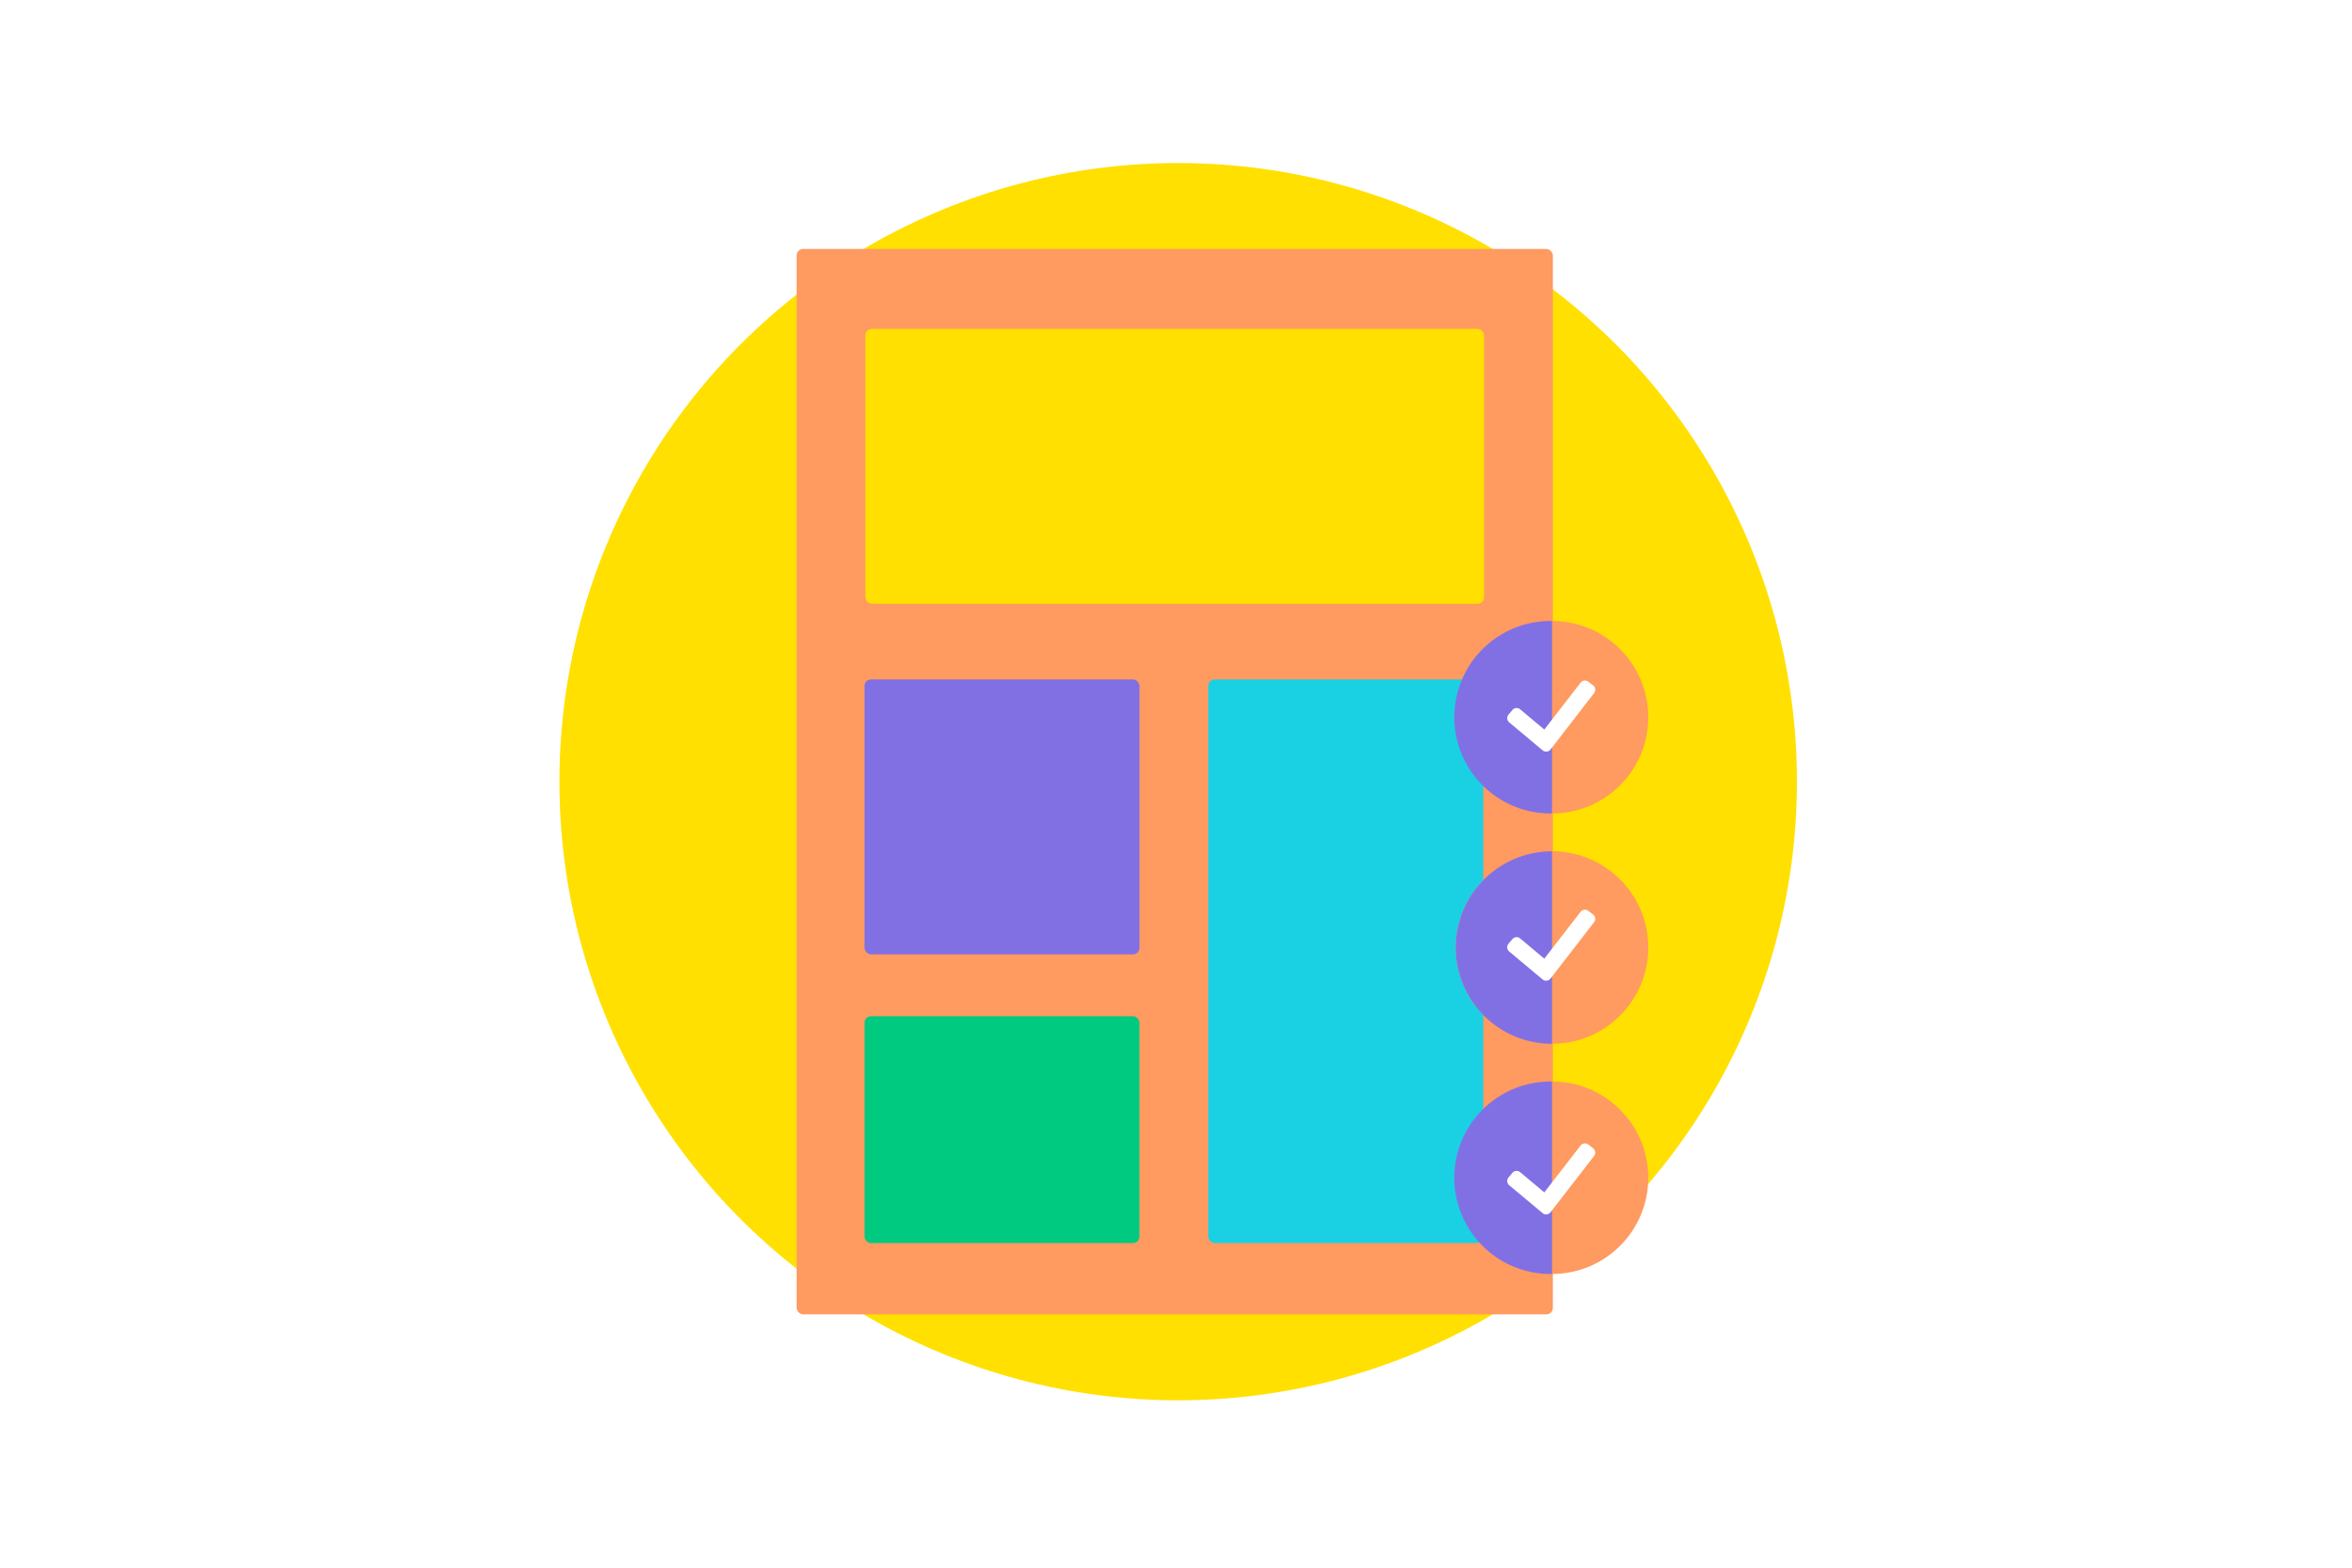
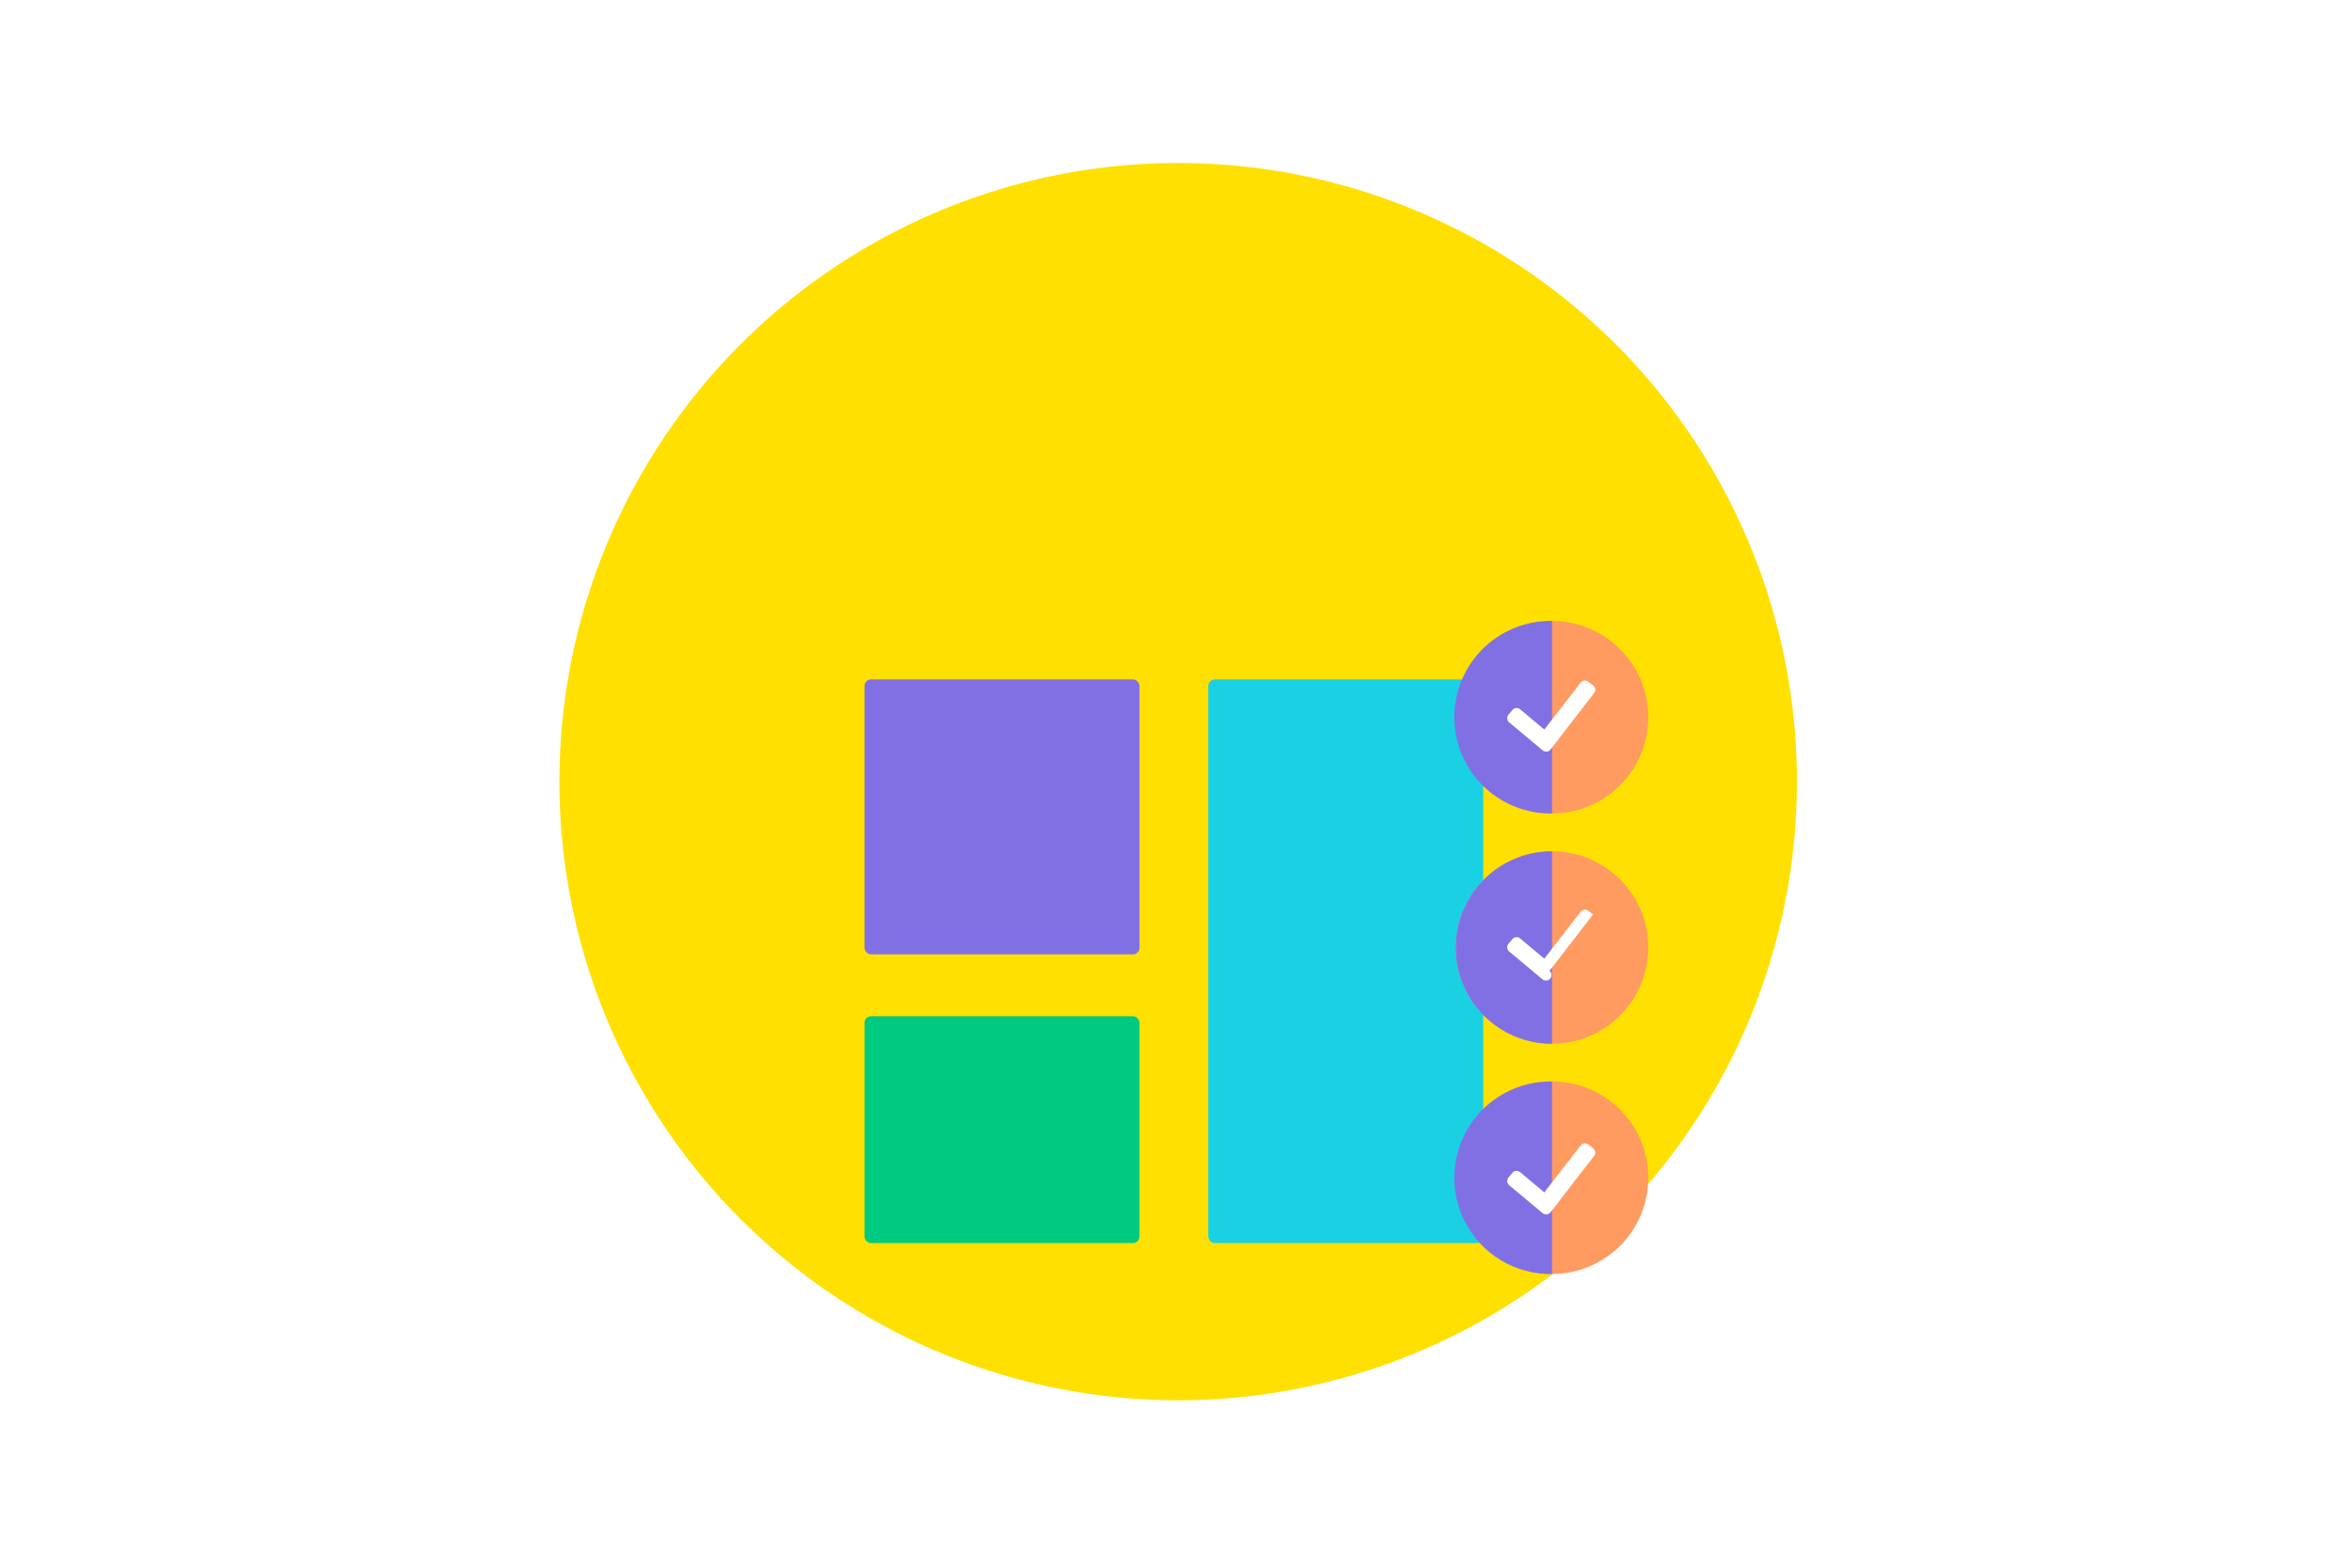
<svg xmlns="http://www.w3.org/2000/svg" width="1080" height="720" viewBox="0 0 1080 720">
  <title>online-seo-training-thumb</title>
  <g id="c62b74d9-9e48-4b8f-bcfc-981b0a9eb38f" data-name="Layer 2">
    <g id="370741b4-9210-44cf-806b-8c627c21f301" data-name="Layer 5">
      <rect width="1080" height="720" fill="#fff" />
    </g>
    <g id="c8ec5d10-827e-4e30-b3c2-41d7fef09d95" data-name="Layer 3">
      <circle cx="541" cy="359" r="284.12" fill="#ffe000" />
-       <rect x="365.79" y="114.34" width="347.26" height="489.32" rx="3" ry="3" fill="#ff9a60" />
      <rect x="397.36" y="151.04" width="284.12" height="126.27" rx="3" ry="3" fill="#ffe000" />
      <rect x="396.97" y="312.04" width="126.27" height="126.27" rx="3" ry="3" fill="#8170e4" />
      <rect x="396.97" y="466.73" width="126.27" height="104.18" rx="3" ry="3" fill="#00c980" />
      <rect x="554.81" y="312.04" width="126.27" height="258.86" rx="3" ry="3" fill="#1ad1e4" />
      <circle cx="712.66" cy="329.4" r="44.2" fill="#ff9a60" />
      <circle cx="712.66" cy="435.16" r="44.2" fill="#ff9a60" />
      <circle cx="712.66" cy="540.91" r="44.2" fill="#ff9a60" />
      <path d="M712.66,285.21a44.2,44.2,0,1,0,0,88.39" fill="#8170e4" />
      <path d="M712.66,391a44.2,44.2,0,1,0,0,88.4" fill="#8170e4" />
      <path d="M712.66,496.72a44.2,44.2,0,1,0,0,88.39" fill="#8170e4" />
      <path d="M708.34,344.6,693,331.77a2.54,2.54,0,0,1-.31-3.57l1.77-2.11a2.53,2.53,0,0,1,3.57-.32l11.09,9.29,16.66-21.52a2.53,2.53,0,0,1,3.56-.45l2.18,1.68a2.53,2.53,0,0,1,.45,3.56L712,344.2A2.55,2.55,0,0,1,708.34,344.6Z" fill="#fff" />
-       <path d="M708.34,449.83,693,437a2.55,2.55,0,0,1-.31-3.58l1.77-2.1a2.53,2.53,0,0,1,3.57-.32l11.09,9.29,16.66-21.52a2.53,2.53,0,0,1,3.56-.45l2.18,1.68a2.53,2.53,0,0,1,.45,3.56l-20,25.87A2.54,2.54,0,0,1,708.34,449.83Z" fill="#fff" />
+       <path d="M708.34,449.83,693,437a2.55,2.55,0,0,1-.31-3.58l1.77-2.1a2.53,2.53,0,0,1,3.57-.32l11.09,9.29,16.66-21.52a2.53,2.53,0,0,1,3.56-.45l2.18,1.68l-20,25.87A2.54,2.54,0,0,1,708.34,449.83Z" fill="#fff" />
      <path d="M708.34,557.17,693,544.35a2.55,2.55,0,0,1-.31-3.58l1.77-2.11a2.54,2.54,0,0,1,3.57-.31l11.09,9.29,16.66-21.53a2.54,2.54,0,0,1,3.56-.45l2.18,1.69a2.53,2.53,0,0,1,.45,3.56l-20,25.87A2.54,2.54,0,0,1,708.34,557.17Z" fill="#fff" />
    </g>
  </g>
</svg>